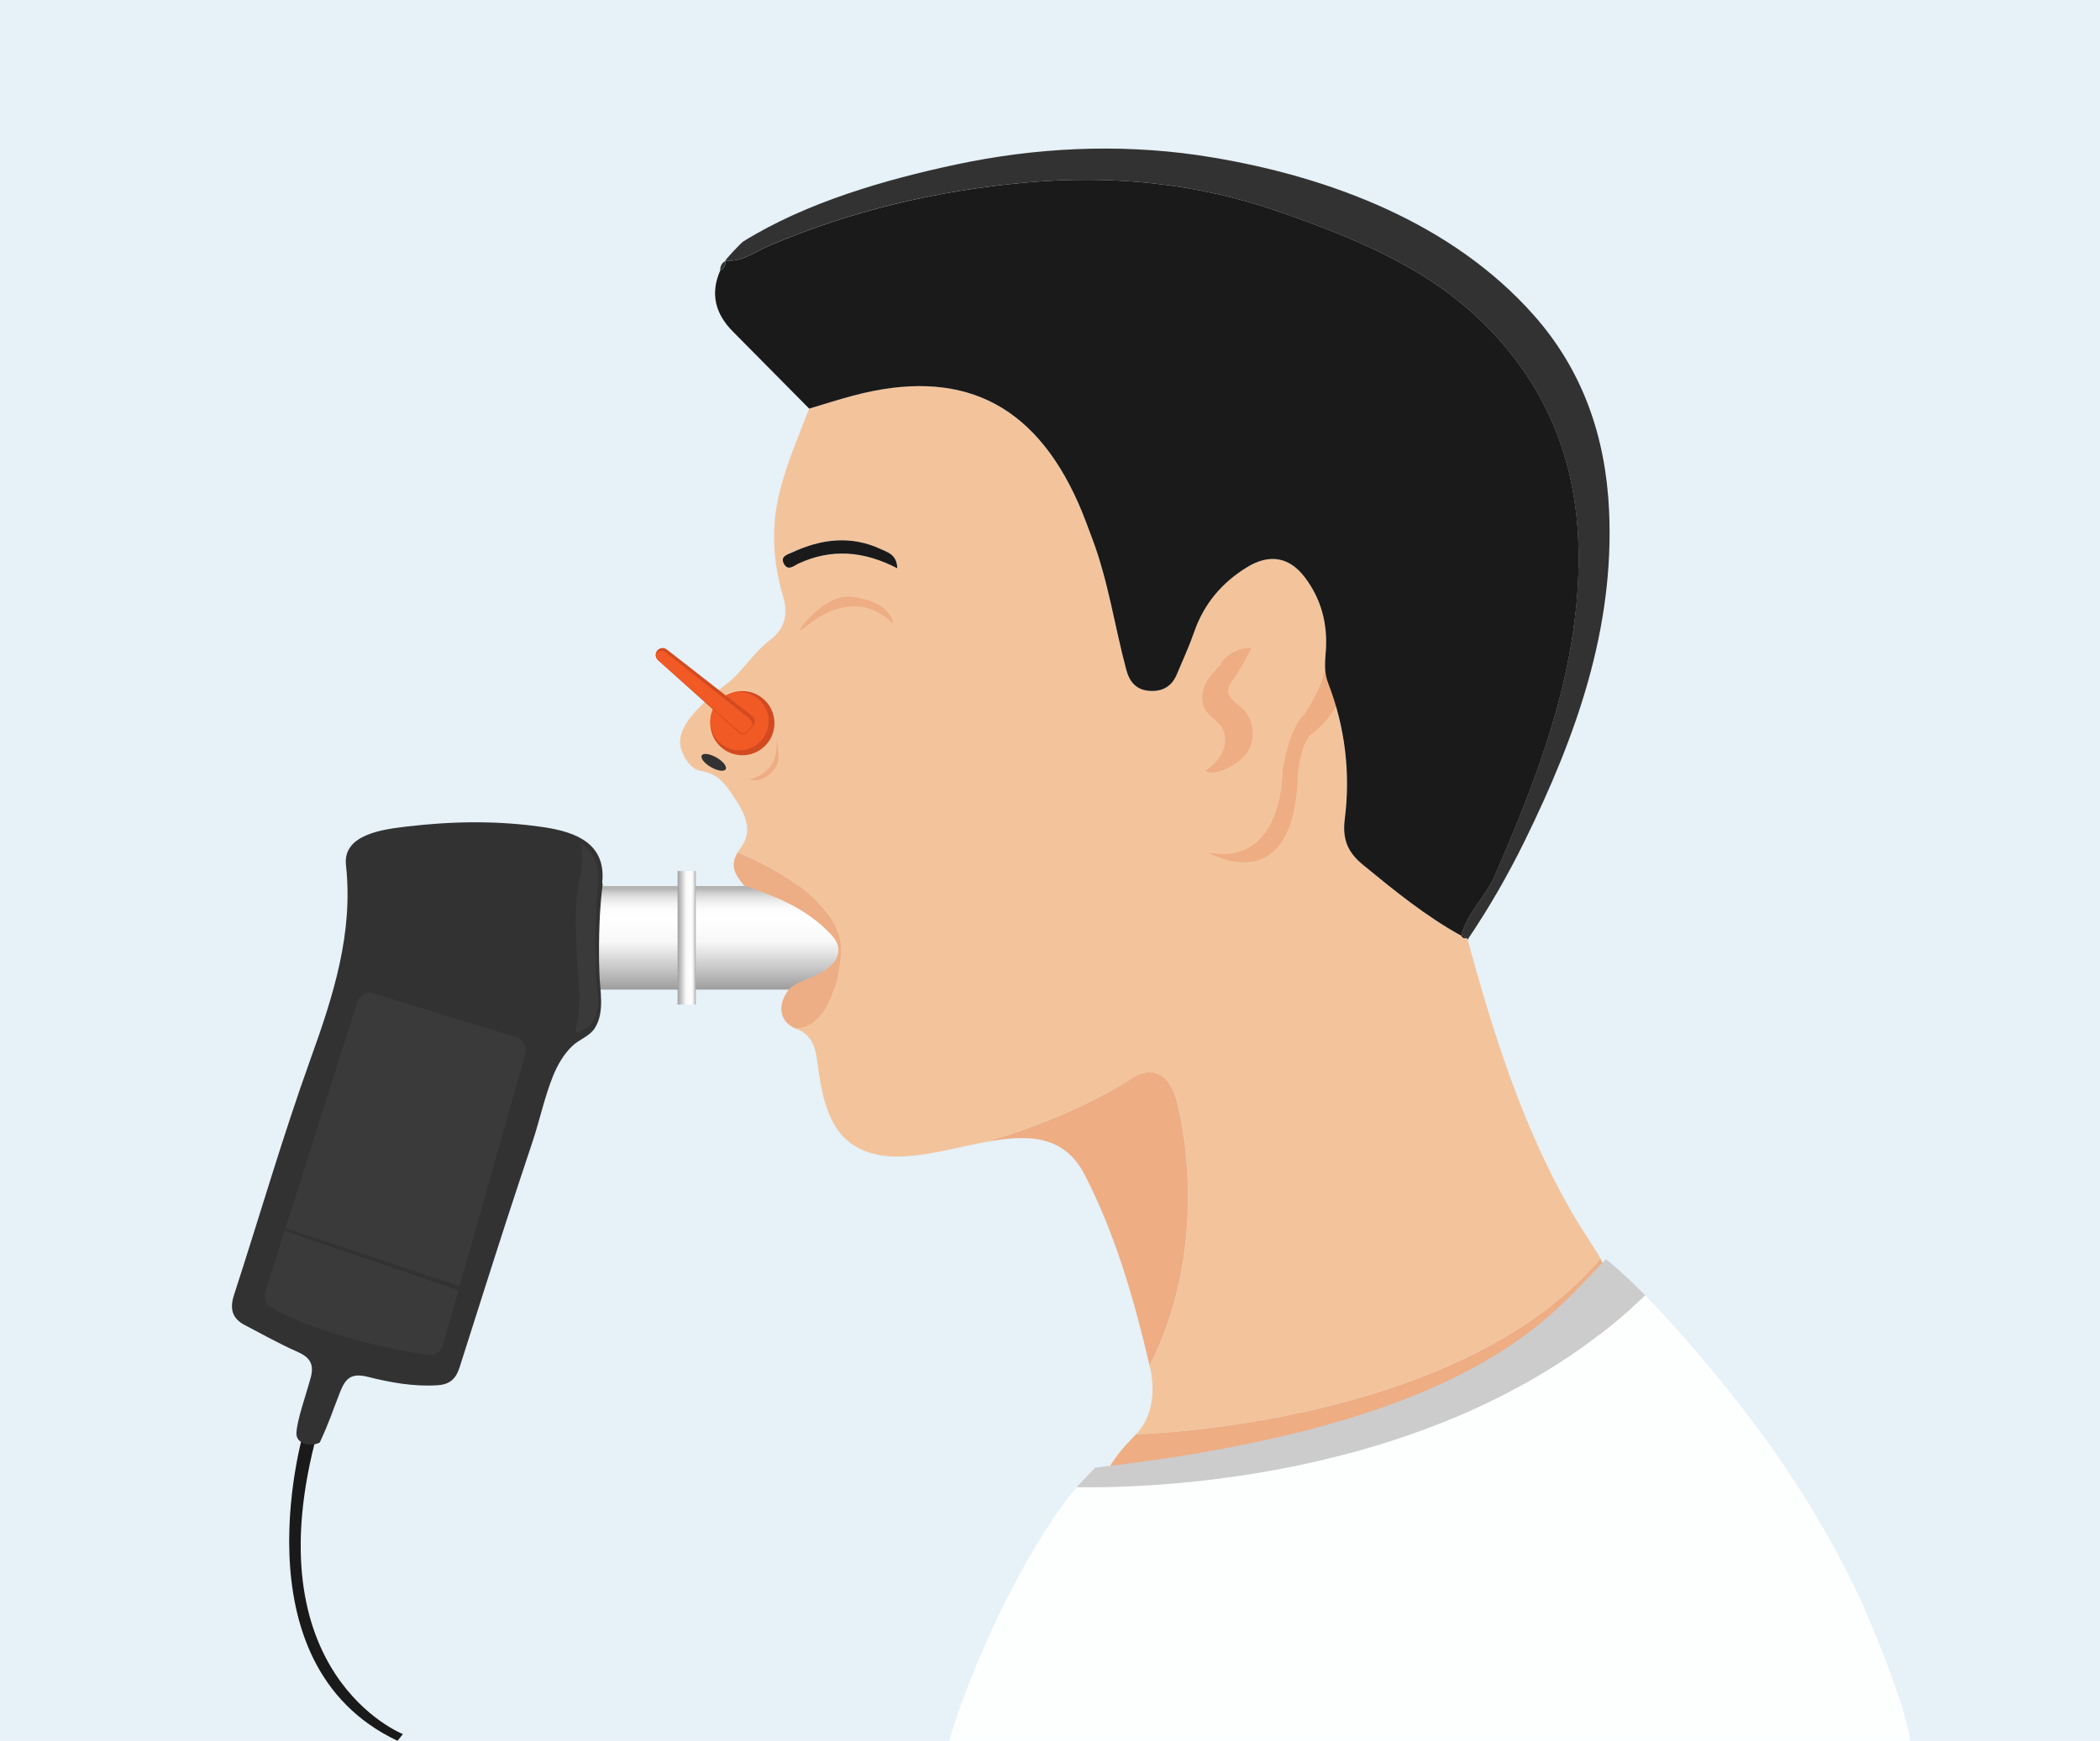
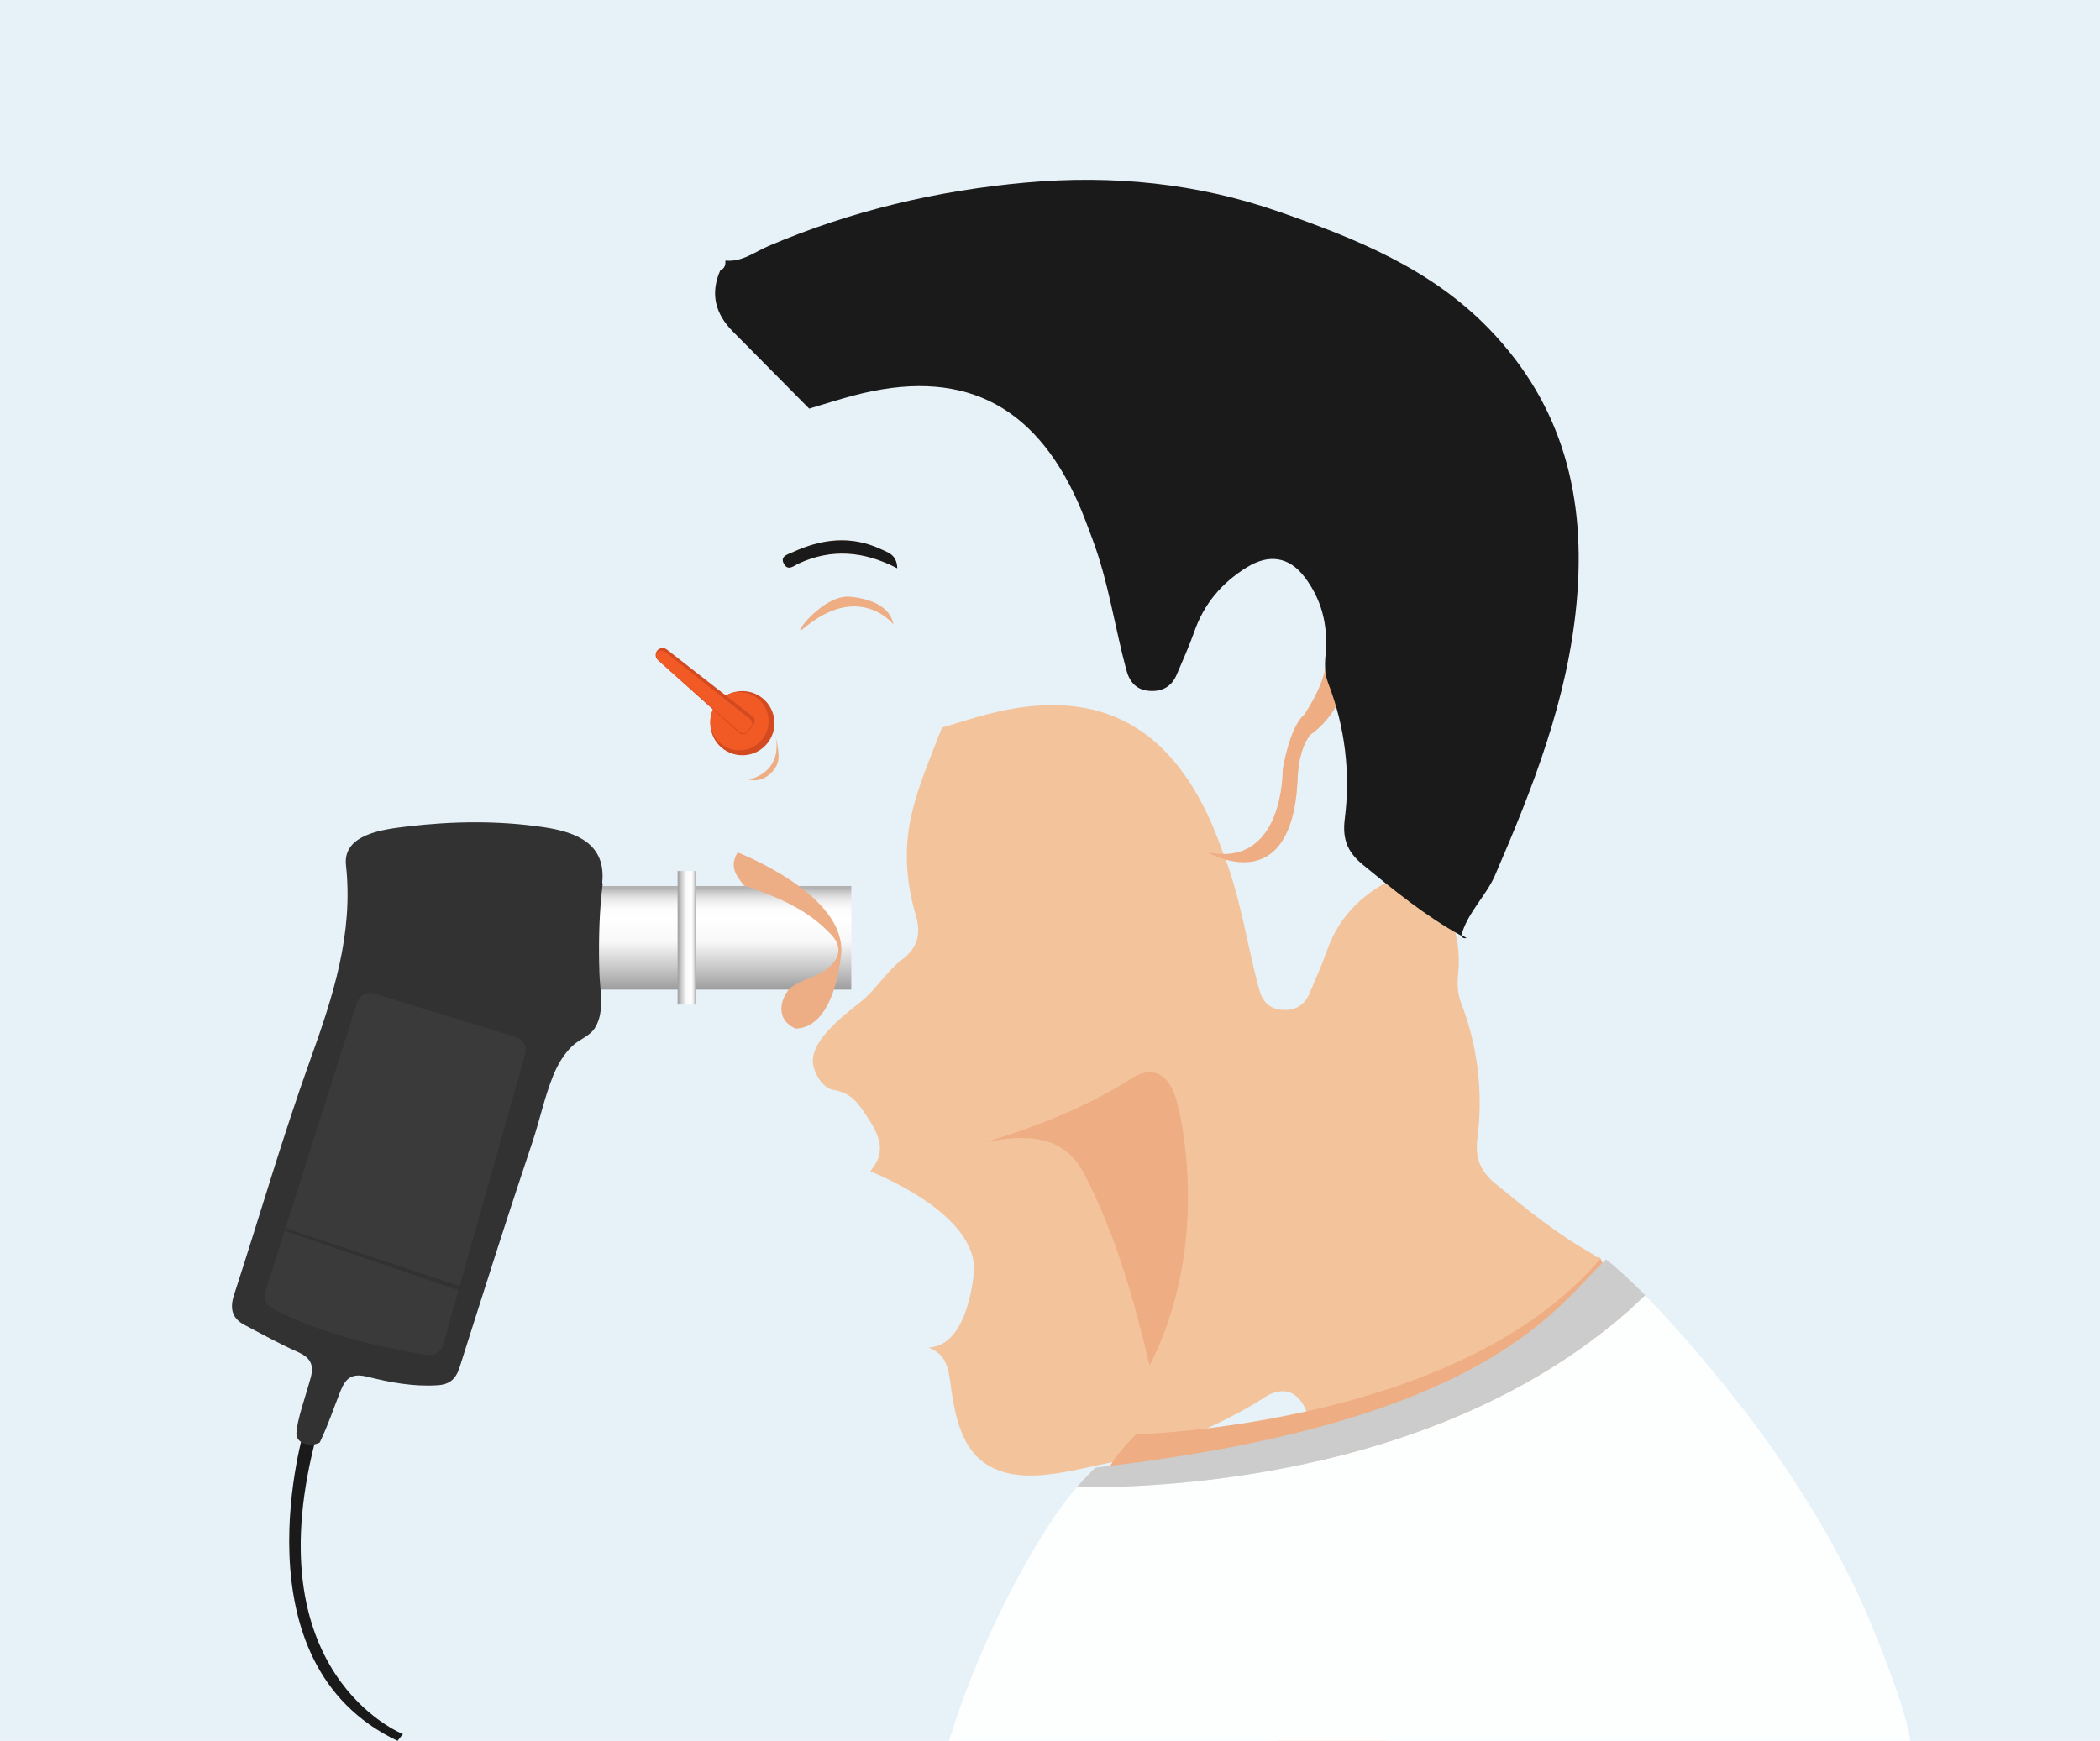
<svg xmlns="http://www.w3.org/2000/svg" xmlns:xlink="http://www.w3.org/1999/xlink" id="Layer_2" viewBox="0 0 408.99 339.11">
  <defs>
    <style>.cls-1{fill:url(#linear-gradient-2);}.cls-2{fill:#fdfefe;}.cls-3{fill:#3886bd;}.cls-4{fill:#323232;}.cls-5{fill:#f15a24;}.cls-6{fill:#d34a20;}.cls-7{fill:#3a3a3a;}.cls-8{fill:#f3c49c;}.cls-9{fill:none;}.cls-10{fill:#edae85;}.cls-11{fill:#ccc;}.cls-12{fill:#e6f1f8;}.cls-13{fill:#1a1a1a;}.cls-14{fill:url(#linear-gradient);}.cls-15{fill:#eead83;}</style>
    <linearGradient id="linear-gradient" x1="135.52" y1="173.06" x2="135.52" y2="193.38" gradientUnits="userSpaceOnUse">
      <stop offset="0" stop-color="#b3b3b3" />
      <stop offset=".04" stop-color="#cdcdcd" />
      <stop offset=".09" stop-color="#e3e3e3" />
      <stop offset=".14" stop-color="#f2f2f2" />
      <stop offset=".2" stop-color="#fcfcfc" />
      <stop offset=".28" stop-color="#fff" />
      <stop offset=".51" stop-color="#f8f8f8" />
      <stop offset=".77" stop-color="#c6c6c6" />
      <stop offset=".99" stop-color="#999" />
    </linearGradient>
    <linearGradient id="linear-gradient-2" x1="4142.14" y1="-1045.04" x2="4142.14" y2="-1041.47" gradientTransform="translate(-4008.39 1226.02)" xlink:href="#linear-gradient" />
  </defs>
  <g id="Layer_1-2">
    <g>
      <rect class="cls-12" width="408.99" height="339.11" />
      <g>
        <path class="cls-13" d="M59.38,277.95s-14.04,45.98,18.04,61.15l1.05-1.31s-29.62-11.64-16.6-58.92l-2.49-.92Z" />
        <g>
          <rect class="cls-14" x="105.24" y="172.59" width="60.56" height="20.18" />
          <rect class="cls-1" x="120.74" y="180.91" width="26.01" height="3.54" transform="translate(316.42 48.93) rotate(90)" />
        </g>
        <g>
          <path class="cls-9" d="M171.57,106.98c-5.84-2.73-11.62-2.02-17.28,.62-.89,.42-2.43,.75-1.62,2.24,.8,1.47,1.98,.33,2.85-.07,6.41-2.94,12.67-2.45,19.21,.92-.1-2.67-1.83-3.08-3.17-3.71Z" />
-           <path class="cls-8" d="M311.69,245.17c-.18-.36-.34-.66-.48-.89-1.84-2.94-3.78-5.81-5.49-8.82-9.33-16.45-14.95-34.31-19.89-52.43l-.21-.31c-.58,.14-.95-.07-1.09-.66l.03,.21c-6.93-3.82-13.03-8.8-19.11-13.79-2.8-2.3-4.1-4.73-3.57-8.93,1.14-8.95,.07-17.94-3.22-26.46-.8-2.08-.66-4.01-.49-6.02,.45-5.42-.83-10.37-4.12-14.68-3.07-4.01-6.98-4.51-11.24-1.88-4.89,3.02-8.35,7.11-10.25,12.57-.98,2.82-2.24,5.55-3.4,8.31-.98,2.31-2.76,3.35-5.26,3.19-2.6-.16-3.93-1.73-4.56-4.08-2.28-8.49-3.5-17.27-6.62-25.54-.89-2.36-1.74-4.73-2.76-7.03-8.71-19.59-23.03-26.4-43.84-20.86-2.87,.76-5.69,1.68-8.53,2.52-2.35,6.18-5.11,12.26-6.29,18.79-1.07,5.96-.51,11.96,1.2,17.78,1.05,3.59,.39,6.36-2.75,8.69-2.52,1.87-4.82,5.34-7.15,7.46-2.33,2.12-11.52,8.13-9.98,13.47,.56,1.94,2.04,4.21,4.05,4.43,3.34,.61,4.63,2.64,6.14,4.86,2.5,3.66,3.89,6.87,1.38,10.18-.21,.27-.38,.53-.53,.79,3.83,1.56,20.2,8.85,20.2,19.04,0,0-.82,14.98-8.88,15.27,.05,.02,.1,.05,.15,.07,3.03,1.16,3.69,3.69,4.05,6.42,.73,5.6,1.81,12.79,6.95,16.17,6.92,4.55,16.69,1.17,25.65-.52,.17-.05,16.15-4.34,28.83-12.55,0,0,6.37-4.57,8.72,5.15,0,0,7.21,26.04-5.43,50.93,1.08,4.62,.79,9.82-2.67,13.37,0,0,62.9-1.53,90.45-34.22ZM155.52,109.77c-.87,.4-2.05,1.54-2.85,.07-.81-1.49,.72-1.83,1.62-2.24,5.66-2.63,11.44-3.35,17.28-.62,1.34,.63,3.08,1.04,3.17,3.71-6.54-3.38-12.8-3.87-19.21-.92Z" />
+           <path class="cls-8" d="M311.69,245.17l-.21-.31c-.58,.14-.95-.07-1.09-.66l.03,.21c-6.93-3.82-13.03-8.8-19.11-13.79-2.8-2.3-4.1-4.73-3.57-8.93,1.14-8.95,.07-17.94-3.22-26.46-.8-2.08-.66-4.01-.49-6.02,.45-5.42-.83-10.37-4.12-14.68-3.07-4.01-6.98-4.51-11.24-1.88-4.89,3.02-8.35,7.11-10.25,12.57-.98,2.82-2.24,5.55-3.4,8.31-.98,2.31-2.76,3.35-5.26,3.19-2.6-.16-3.93-1.73-4.56-4.08-2.28-8.49-3.5-17.27-6.62-25.54-.89-2.36-1.74-4.73-2.76-7.03-8.71-19.59-23.03-26.4-43.84-20.86-2.87,.76-5.69,1.68-8.53,2.52-2.35,6.18-5.11,12.26-6.29,18.79-1.07,5.96-.51,11.96,1.2,17.78,1.05,3.59,.39,6.36-2.75,8.69-2.52,1.87-4.82,5.34-7.15,7.46-2.33,2.12-11.52,8.13-9.98,13.47,.56,1.94,2.04,4.21,4.05,4.43,3.34,.61,4.63,2.64,6.14,4.86,2.5,3.66,3.89,6.87,1.38,10.18-.21,.27-.38,.53-.53,.79,3.83,1.56,20.2,8.85,20.2,19.04,0,0-.82,14.98-8.88,15.27,.05,.02,.1,.05,.15,.07,3.03,1.16,3.69,3.69,4.05,6.42,.73,5.6,1.81,12.79,6.95,16.17,6.92,4.55,16.69,1.17,25.65-.52,.17-.05,16.15-4.34,28.83-12.55,0,0,6.37-4.57,8.72,5.15,0,0,7.21,26.04-5.43,50.93,1.08,4.62,.79,9.82-2.67,13.37,0,0,62.9-1.53,90.45-34.22ZM155.52,109.77c-.87,.4-2.05,1.54-2.85,.07-.81-1.49,.72-1.83,1.62-2.24,5.66-2.63,11.44-3.35,17.28-.62,1.34,.63,3.08,1.04,3.17,3.71-6.54-3.38-12.8-3.87-19.21-.92Z" />
          <path class="cls-15" d="M318.33,254.9c-3.99-4.07-5.68-7.81-6.64-9.73-27.55,32.7-90.45,34.22-90.45,34.22-1.99,2.05-3.81,4.06-5.23,6.49,.73,1.51,2.11,1.2,3.31,1.07,23.58-2.59,46.85-6.53,68.73-16.26,11.69-5.2,32.11-13.93,30.29-15.79Z" />
        </g>
        <path class="cls-4" d="M116.69,187.73c0,.57,.02,1.13,.04,1.7,.09,3.45,1.1,7.64-.85,10.78-1.04,1.67-3.02,2.2-4.42,3.54-1.69,1.62-2.9,3.72-3.77,5.88-1.65,4.12-2.57,8.54-3.97,12.75-1.62,4.87-3.24,9.74-4.83,14.62-3.17,9.76-6.26,19.56-9.38,29.34-.72,2.26-1.9,3.35-4.34,3.5-4.63,.29-9.14-.54-13.53-1.64-3.01-.75-4.26,.08-5.34,2.79-1.62,4.09-2.16,6-4.02,9.99-1.62,.91-4.64,.36-4.55-1.82,.1-2.53,1.79-7.16,2.78-10.8,.74-2.73-.24-4.02-2.67-5.08-3.46-1.52-6.76-3.4-10.12-5.14-2.54-1.31-3.01-3.22-2.14-5.91,4.98-15.29,9.44-30.77,14.88-45.89,4.43-12.31,8.38-24.54,6.92-37.82-.67-6.09,7.49-6.99,11.8-7.51,8.92-1.07,17.85-1.2,26.76,.13,6.36,.95,12.09,3.24,11.35,10.73,0,0,.08,.36,.08,.36-.64,5.13-.77,10.31-.69,15.48Zm-27.8,64.35l-.27-.03,.11,.31,.16-.28Zm-3.52,1.34l-.03,.29,.32-.12-.29-.17Zm2.28,1.48l.14,.31,.15-.31h-.29Z" />
-         <path class="cls-4" d="M285.83,183.03s-.21-.31-.21-.31c-.36-.22-.73-.44-1.09-.66,0,0,.03,.21,.03,.21,1.22-4.49,4.83-7.7,6.59-11.78,7.37-17.04,14.14-34.23,15.88-53.06,1.88-20.37-2.51-38.34-17.07-53.4-11.36-11.75-26-17.58-40.83-22.77-15.9-5.57-32.38-7.22-49.34-5.7-17.43,1.56-34.07,5.51-50.13,12.36-2.66,1.13-5.17,3.16-8.37,2.84-.19-.02,3.01-3.44,3.48-3.73,12.19-7.57,27.57-12.04,41.51-15,15.37-3.27,31.28-4.05,46.85-1.83,.95,.14,1.9,.28,2.84,.44,23.07,3.83,46.83,12.81,62.69,30.69,9.62,10.83,14.05,23.75,14.72,38.1,1.07,23.12-6.46,44.05-16.42,64.35-3.27,6.66-6.97,13.1-11.14,19.26Z" />
        <path class="cls-3" d="M184.5,32.25c-.43,.12-.87,.24-1.3,.36,.43-.12,.87-.24,1.3-.36Z" />
        <path class="cls-13" d="M174.74,110.69c-6.54-3.38-12.8-3.87-19.21-.92-.87,.4-2.05,1.54-2.85,.07-.81-1.49,.72-1.83,1.62-2.24,5.66-2.63,11.44-3.35,17.28-.62,1.34,.63,3.08,1.04,3.17,3.71Z" />
        <path class="cls-13" d="M284.54,182.06c.36,.22,.73,.44,1.09,.66-.58,.14-.95-.07-1.09-.66Z" />
-         <path class="cls-4" d="M141.26,50.86c.07,.84-.21,1.48-1.01,1.84,.02-.79,.25-1.46,1.01-1.84Z" />
-         <ellipse class="cls-4" cx="139" cy="148.49" rx="1.08" ry="2.69" transform="translate(-59.09 194.63) rotate(-60)" />
        <path class="cls-9" d="M171.57,106.98c-5.84-2.73-11.62-2.02-17.28,.62-.89,.42-2.43,.75-1.62,2.24,.8,1.47,1.98,.33,2.85-.07,6.41-2.94,12.67-2.45,19.21,.92-.1-2.67-1.83-3.08-3.17-3.71Z" />
        <path class="cls-10" d="M163.87,185.08c0-10.19-16.37-17.47-20.2-19.04-1.62,2.68-.43,4.41,1.25,6.47,5.82,1.96,11.51,4.2,16.02,8.6,.99,.97,2.16,2.1,2.33,3.56,.29,2.52-2.17,4.23-4.08,5.19-1.57,.79-4.77,1.67-5.77,3.17-1.97,2.77-1.7,5.99,1.57,7.34,8.06-.29,8.88-15.27,8.88-15.27Z" />
        <path class="cls-9" d="M171.57,106.98c-5.84-2.73-11.62-2.02-17.28,.62-.89,.42-2.43,.75-1.62,2.24,.8,1.47,1.98,.33,2.85-.07,6.41-2.94,12.67-2.45,19.21,.92-.1-2.67-1.83-3.08-3.17-3.71Z" />
        <path class="cls-15" d="M229.33,215.09c-2.35-9.72-8.72-5.15-8.72-5.15-12.67,8.21-28.66,12.51-28.83,12.55,8.01-1.51,15.37-1.67,19.5,6.39,6.02,11.75,9.63,24.37,12.61,37.14,12.64-24.89,5.43-50.93,5.43-50.93Z" />
        <path class="cls-2" d="M372.03,339.11c-.93-7.59-9-26.09-9.59-27.35-6.7-14.39-15.24-27.65-25.1-40.05-4.17-5.24-10.73-13.1-16.92-19.4-37.15,35.68-94.39,37.6-110.72,37.38-7.48,8.62-18.81,29.42-24.87,49.42h187.21Z" />
        <path class="cls-11" d="M320.41,252.31c-2.69-2.73-5.3-5.18-7.62-6.99-9.47,8.82-22.29,31.77-99.48,40.56-1.23,1.25-2.43,2.52-3.62,3.81,16.34,.23,73.57-1.69,110.72-37.38Z" />
        <path class="cls-15" d="M258.17,127.07s1.32,3.76-4.16,12.15c0,0-2.58,1.64-4.2,10.67,0,0,.32,19.1-14.53,16.16,0,0,16.14,9.51,17.43-13.82,0,0-.02-6.08,2.5-9.1,0,0,4.54-3.03,6.06-8.08l-3.11-7.97Z" />
        <path class="cls-13" d="M157.59,79.59c-4.94-4.99-9.87-9.99-14.82-14.97-3.43-3.44-4.5-7.35-2.51-11.92,.79-.36,1.08-1,1.01-1.84,0,0,.04-.1,.04-.1,3.21,.32,5.71-1.71,8.37-2.84,16.06-6.84,32.7-10.79,50.13-12.36,16.96-1.52,33.44,.14,49.34,5.7,14.83,5.19,29.47,11.03,40.83,22.77,14.56,15.06,18.95,33.02,17.07,53.4-1.74,18.83-8.51,36.02-15.88,53.06-1.76,4.07-5.38,7.28-6.59,11.78-6.93-3.82-13.03-8.8-19.11-13.79-2.8-2.3-4.1-4.73-3.57-8.93,1.14-8.95,.07-17.94-3.22-26.46-.8-2.08-.66-4.01-.49-6.02,.45-5.42-.83-10.37-4.12-14.68-3.07-4.01-6.98-4.51-11.24-1.88-4.89,3.02-8.35,7.11-10.25,12.57-.98,2.82-2.24,5.55-3.4,8.31-.98,2.31-2.76,3.35-5.26,3.19-2.6-.16-3.93-1.73-4.56-4.08-2.28-8.49-3.5-17.27-6.62-25.54-.89-2.36-1.74-4.73-2.76-7.03-8.71-19.59-23.03-26.4-43.84-20.86-2.87,.76-5.69,1.68-8.53,2.52Z" />
-         <path class="cls-15" d="M238.03,129.17c-1.23,1.25-2.49,2.53-3.25,4.11s-.93,3.56,0,5.04c.8,1.28,2.28,2.01,3.12,3.26,.94,1.41,.91,3.32,.22,4.86-.69,1.54-1.97,2.76-3.38,3.7,1.12,.67,2.56,.27,3.75-.26,1.71-.75,3.36-1.79,4.41-3.33,1.77-2.6,1.31-6.47-1.01-8.6-1.18-1.08-2.93-2.12-2.7-3.7,.08-.56,.42-1.05,.75-1.52,1.43-2.07,2.69-4.25,3.77-6.52-2.47-.07-4.93,1.27-6.21,3.38" />
        <path class="cls-15" d="M150.63,141.7c-.72-2.27,1.63,4.66,.83,6.9-.8,2.24-3.32,3.95-5.59,3.24,0,0,7.56-1.32,4.76-10.14Z" />
        <path class="cls-15" d="M156.55,122.37c-2.85,2.38,3.5-6.59,8.94-6.13,3.7,.31,7.86,1.74,8.52,5.39,0,0-6.55-8.36-17.46,.74Z" />
        <path class="cls-7" d="M72.85,193.53l27.69,8.5c1.37,.42,2.15,1.86,1.76,3.23l-16.02,56.78c-.36,1.27-1.61,2.09-2.92,1.89-5.5-.82-19.77-3.38-30.44-9.13-1.12-.6-1.66-1.92-1.27-3.13l17.92-56.43c.44-1.38,1.9-2.14,3.28-1.72Z" />
        <polygon class="cls-4" points="55.43 239.74 89.41 251.36 89.52 250.55 55.6 239.23 55.43 239.74" />
-         <path class="cls-7" d="M113.17,164.29s3.79,2.02,3.32,7.23c0,0-1.22,13.28,.04,23.47,0,0,.2,5.34-4.55,6.17,0,0,1.07-3.32,.83-8.18,0,0-1.54-16.35,.12-21.93,0,0,.71-2.61,.24-6.76Z" />
        <g>
          <circle class="cls-6" cx="144.58" cy="140.87" r="6.25" />
          <circle class="cls-5" cx="144.01" cy="140.48" r="5.68" />
          <path class="cls-6" d="M146.73,141.23l-1.13,1.35c-.43,.52-1.21,.58-1.72,.12l-15.74-14.11c-.54-.49-.6-1.31-.14-1.87h0c.47-.56,1.29-.65,1.87-.2l16.67,13c.53,.42,.62,1.19,.18,1.71Z" />
          <path class="cls-5" d="M146.34,141.51l-.88,1.06c-.34,.4-1.03,.37-1.53-.07l-15.61-13.79c-.54-.48-.68-1.2-.31-1.63h0c.36-.44,1.1-.43,1.66,.02l16.34,12.92c.52,.41,.68,1.09,.34,1.5Z" />
        </g>
      </g>
    </g>
  </g>
</svg>